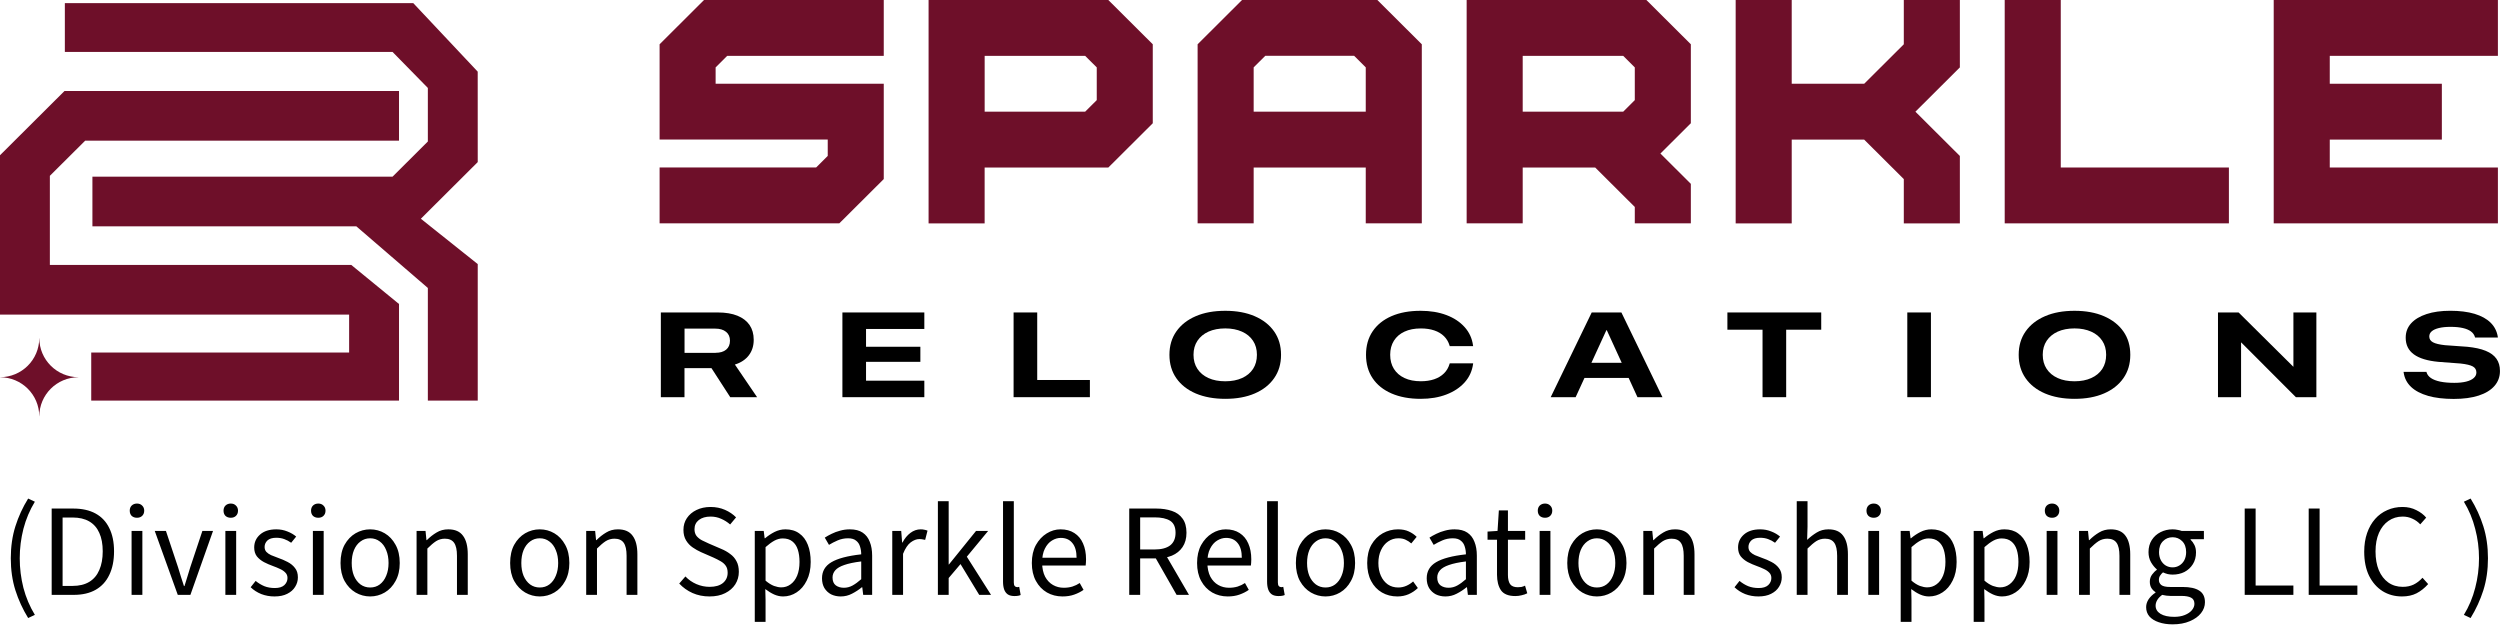
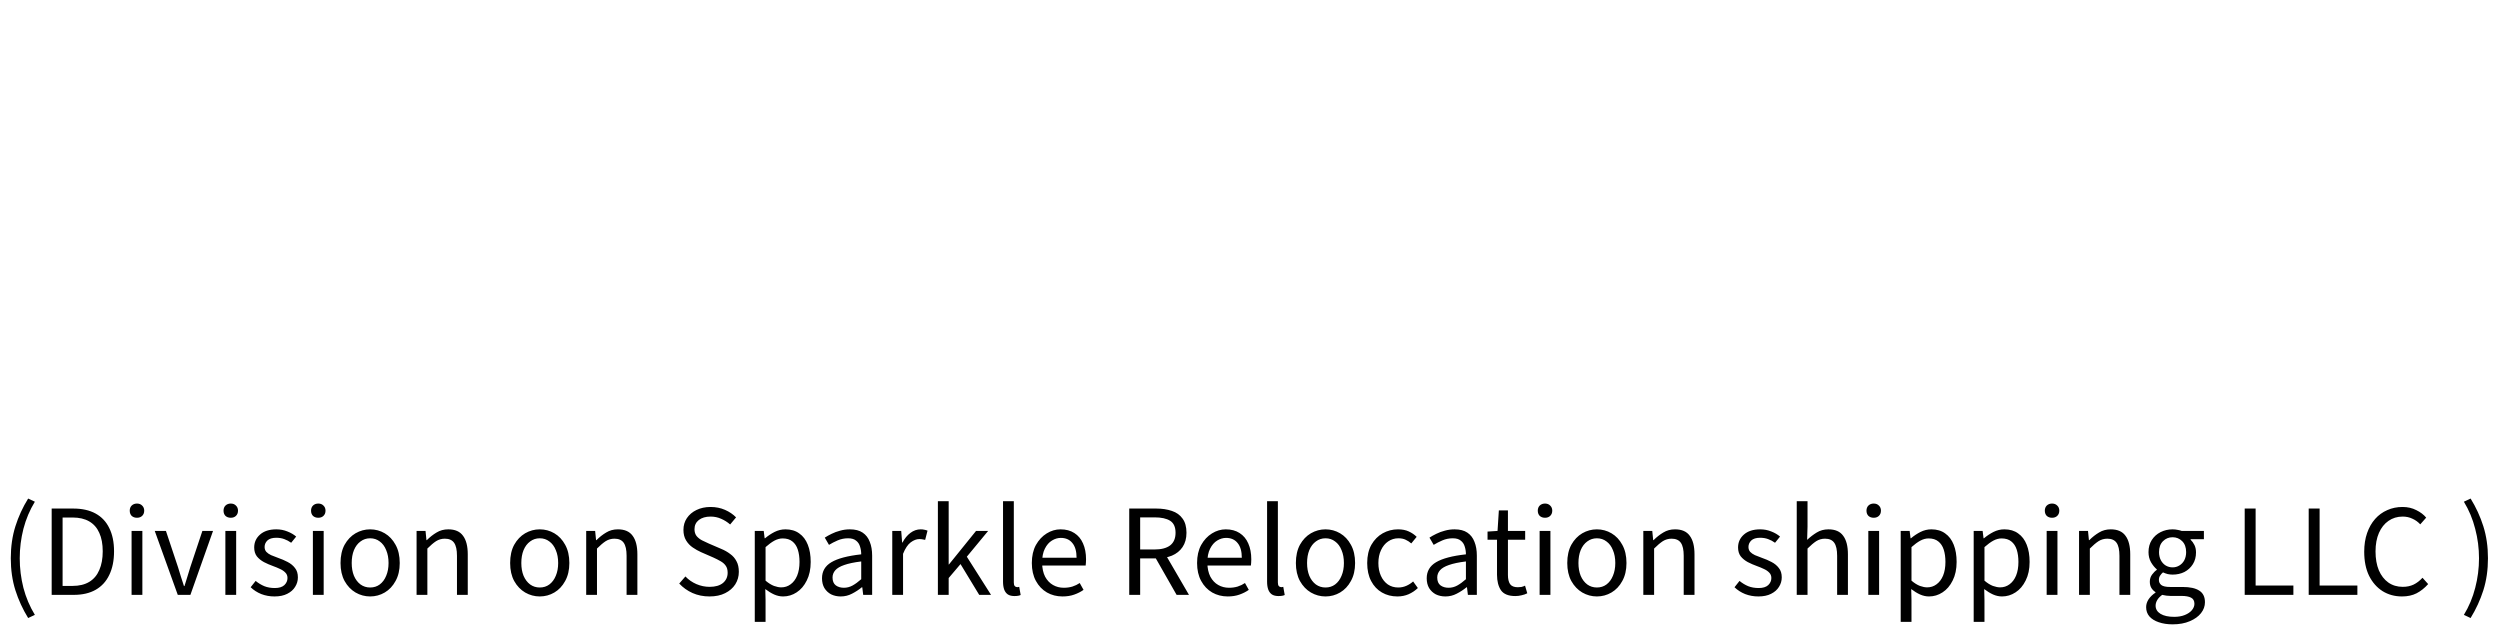
<svg xmlns="http://www.w3.org/2000/svg" width="266" height="67" viewBox="0 0 266 67" fill="none">
  <g clip-path="url(#clip0_487_884)">
    <path d="M70.314 33.246H76.366C77.192 33.246 77.893 33.361 78.462 33.592C79.031 33.823 79.462 34.156 79.755 34.585C80.047 35.017 80.195 35.536 80.195 36.145V36.158C80.195 36.798 80.022 37.349 79.677 37.804C79.33 38.259 78.835 38.589 78.192 38.788L80.555 42.26H77.697L75.7 39.169H72.829V42.26H70.314V33.246ZM76.137 37.538C76.62 37.538 76.996 37.426 77.263 37.202C77.533 36.978 77.668 36.664 77.668 36.257V36.244C77.668 35.844 77.53 35.53 77.25 35.306C76.97 35.078 76.591 34.966 76.112 34.966H72.835V37.542H76.141L76.137 37.538Z" fill="black" />
    <path d="M89.632 33.246H98.349V35.002H92.146V36.895H97.927V38.499H92.146V40.505H98.349V42.26H89.632V33.246Z" fill="black" />
-     <path d="M107.846 33.246H110.36V40.431H115.964V42.26H107.846V33.246Z" fill="black" />
    <path d="M127.228 41.865C126.341 41.484 125.65 40.943 125.161 40.241C124.672 39.54 124.428 38.71 124.428 37.759V37.746C124.428 36.791 124.672 35.965 125.161 35.267C125.65 34.568 126.338 34.027 127.228 33.643C128.116 33.258 129.164 33.069 130.37 33.069C131.575 33.069 132.614 33.261 133.501 33.643C134.389 34.027 135.08 34.568 135.569 35.267C136.058 35.965 136.302 36.795 136.302 37.746V37.759C136.302 38.713 136.058 39.54 135.569 40.238C135.08 40.94 134.392 41.481 133.508 41.862C132.62 42.247 131.575 42.436 130.37 42.436C129.164 42.436 128.119 42.243 127.228 41.865ZM132.151 40.225C132.659 39.998 133.051 39.671 133.325 39.252C133.598 38.832 133.736 38.332 133.736 37.759V37.746C133.736 37.173 133.598 36.673 133.321 36.257C133.045 35.837 132.653 35.513 132.144 35.286C131.636 35.059 131.045 34.943 130.37 34.943C129.694 34.943 129.087 35.059 128.582 35.286C128.077 35.517 127.688 35.84 127.408 36.257C127.129 36.676 126.99 37.173 126.99 37.746V37.759C126.99 38.332 127.129 38.832 127.408 39.252C127.685 39.671 128.077 39.998 128.582 40.225C129.087 40.456 129.682 40.568 130.37 40.568C131.058 40.568 131.643 40.453 132.151 40.225Z" fill="black" />
    <path d="M148.061 41.865C147.186 41.484 146.517 40.946 146.048 40.248C145.578 39.55 145.344 38.717 145.344 37.752V37.746C145.344 36.779 145.578 35.949 146.051 35.251C146.521 34.552 147.193 34.014 148.061 33.636C148.929 33.258 149.961 33.069 151.151 33.069C152.18 33.069 153.093 33.22 153.893 33.521C154.694 33.822 155.34 34.251 155.835 34.802C156.33 35.353 156.63 36.004 156.729 36.75L156.742 36.83H154.247L154.234 36.763C154.115 36.375 153.919 36.045 153.646 35.776C153.372 35.507 153.028 35.299 152.61 35.158C152.196 35.017 151.717 34.946 151.18 34.946C150.504 34.946 149.922 35.059 149.437 35.286C148.948 35.513 148.572 35.837 148.311 36.257C148.048 36.676 147.916 37.173 147.916 37.743V37.749C147.916 38.329 148.048 38.829 148.311 39.248C148.575 39.668 148.948 39.995 149.437 40.222C149.926 40.453 150.508 40.565 151.18 40.565C151.71 40.565 152.183 40.494 152.598 40.353C153.012 40.212 153.363 40.001 153.642 39.726C153.922 39.45 154.118 39.114 154.234 38.717L154.253 38.659H156.742L156.736 38.733C156.63 39.485 156.33 40.139 155.835 40.69C155.34 41.241 154.694 41.67 153.89 41.977C153.089 42.285 152.176 42.436 151.151 42.436C149.964 42.436 148.932 42.243 148.061 41.865Z" fill="black" />
    <path d="M169.352 33.246H171.738V35.133H170.918L167.648 42.26H164.995L169.358 33.246H169.352ZM167.985 38.599H173.824L174.541 40.21H167.262L167.985 38.599ZM170.96 35.133V33.246H172.516L176.885 42.26H174.226L170.963 35.133H170.96Z" fill="black" />
    <path d="M187.531 35.081H183.795V33.246H193.778V35.081H190.049V42.26H187.534V35.081H187.531Z" fill="black" />
    <path d="M202.937 33.246H205.451V42.26H202.937V33.246Z" fill="black" />
    <path d="M217.59 41.865C216.702 41.484 216.011 40.943 215.522 40.241C215.033 39.54 214.789 38.71 214.789 37.759V37.746C214.789 36.791 215.033 35.965 215.522 35.267C216.011 34.568 216.699 34.027 217.59 33.643C218.477 33.258 219.525 33.069 220.731 33.069C221.937 33.069 222.975 33.261 223.863 33.643C224.75 34.027 225.441 34.568 225.93 35.267C226.419 35.965 226.663 36.795 226.663 37.746V37.759C226.663 38.713 226.419 39.54 225.93 40.238C225.441 40.94 224.753 41.481 223.869 41.862C222.982 42.247 221.937 42.436 220.731 42.436C219.525 42.436 218.48 42.243 217.59 41.865ZM222.509 40.225C223.017 39.998 223.409 39.671 223.683 39.252C223.956 38.832 224.094 38.332 224.094 37.759V37.746C224.094 37.173 223.956 36.673 223.679 36.257C223.403 35.837 223.011 35.513 222.503 35.286C221.995 35.059 221.403 34.943 220.728 34.943C220.053 34.943 219.445 35.059 218.94 35.286C218.435 35.517 218.046 35.84 217.766 36.257C217.487 36.676 217.348 37.173 217.348 37.746V37.759C217.348 38.332 217.487 38.832 217.766 39.252C218.043 39.671 218.435 39.998 218.94 40.225C219.445 40.456 220.04 40.568 220.728 40.568C221.416 40.568 222.001 40.453 222.509 40.225Z" fill="black" />
    <path d="M235.993 33.246H238.186L245.26 40.261L242.967 39.038H244.019V33.246H246.462V42.26H244.282L237.215 35.187L239.501 36.424H238.45V42.26H235.993V33.246Z" fill="black" />
    <path d="M258.346 42.119C257.584 41.901 256.983 41.587 256.542 41.171C256.102 40.754 255.838 40.245 255.751 39.646L255.738 39.566H258.175L258.188 39.623C258.259 39.861 258.413 40.062 258.655 40.226C258.896 40.389 259.224 40.517 259.638 40.604C260.053 40.69 260.555 40.735 261.137 40.735C261.629 40.735 262.047 40.69 262.397 40.604C262.748 40.517 263.018 40.389 263.204 40.222C263.394 40.056 263.487 39.861 263.487 39.636V39.63C263.487 39.348 263.362 39.133 263.111 38.992C262.86 38.851 262.423 38.746 261.799 38.678L259.455 38.502C258.285 38.393 257.413 38.127 256.835 37.705C256.256 37.282 255.967 36.693 255.967 35.94V35.927C255.967 35.331 256.159 34.822 256.545 34.399C256.931 33.976 257.478 33.649 258.188 33.416C258.899 33.182 259.741 33.066 260.719 33.066C261.696 33.066 262.574 33.175 263.294 33.39C264.011 33.608 264.58 33.919 264.995 34.328C265.41 34.735 265.667 35.235 265.764 35.821L265.77 35.914H263.346L263.333 35.856C263.262 35.619 263.121 35.421 262.908 35.264C262.696 35.107 262.41 34.985 262.047 34.902C261.687 34.819 261.249 34.777 260.741 34.777C260.233 34.777 259.838 34.819 259.5 34.902C259.163 34.985 258.909 35.1 258.735 35.251C258.561 35.402 258.475 35.581 258.475 35.796V35.802C258.475 36.074 258.606 36.279 258.867 36.42C259.127 36.561 259.555 36.664 260.15 36.728L262.529 36.898C263.323 36.978 263.973 37.118 264.484 37.33C264.995 37.538 265.375 37.82 265.622 38.172C265.873 38.528 265.995 38.957 265.995 39.467V39.473C265.995 40.088 265.799 40.62 265.41 41.065C265.021 41.51 264.458 41.853 263.728 42.09C262.998 42.327 262.111 42.446 261.069 42.446C260.028 42.446 259.105 42.337 258.343 42.122L258.346 42.119Z" fill="black" />
    <path d="M76.142 7.172V8.911H94.032V19.053L89.305 23.762H70.181V17.82H86.836L88.071 16.59V14.85H70.181V4.712L74.907 0H94.032V5.942H77.376L76.142 7.172Z" fill="#6E0F29" />
    <path d="M122.655 4.712V13.114L117.925 17.826H104.765V23.768H98.801V0H117.925L122.655 4.712ZM116.694 7.172L115.459 5.942H104.768V11.884H115.459L116.694 10.654V7.172Z" fill="#6E0F29" />
    <path d="M151.28 4.712V23.765H145.316V17.823H133.39V23.765H127.426V4.712L132.152 0H146.55L151.28 4.712ZM145.316 11.881V7.169L144.081 5.939H134.625L133.39 7.169V11.881H145.316Z" fill="#6E0F29" />
    <path d="M179.906 13.111L176.668 16.337L179.906 19.562V23.762H173.942V22.022L169.727 17.823H162.016V23.765H156.052V0H175.176L179.906 4.712V13.114V13.111ZM173.942 7.172L172.707 5.942H162.016V11.884H172.707L173.942 10.654V7.172Z" fill="#6E0F29" />
    <path d="M208.529 7.172L203.8 11.884L208.529 16.596V23.768H202.565V19.056L198.35 14.857H190.639V23.768H184.675V0H190.639V8.911H198.35L202.565 4.712V0H208.529V7.172Z" fill="#6E0F29" />
    <path d="M237.155 17.823V23.765H213.301V0H219.265V17.823H237.155Z" fill="#6E0F29" />
-     <path d="M247.887 5.942V8.911H259.813V14.853H247.887V17.823H265.777V23.765H241.923V0H265.777V5.942H247.887Z" fill="#6E0F29" />
-     <path d="M50.828 7.624L43.97 0.33H6.9V5.529H41.77L45.523 9.357V15.055L41.77 18.794H9.833V24.082H37.915L45.523 30.639V42.626H50.831V28.099L44.78 23.275L50.831 17.246L50.828 7.624Z" fill="#6E0F29" />
    <path d="M37.375 28.189H5.305V18.707L9.061 14.969H42.455V9.684H6.861L0 16.519V33.474H37.147V37.513H9.707V42.626H42.455V32.346L37.375 28.189Z" fill="#6E0F29" />
    <path d="M4.183 44.294H4.176C4.176 42.001 2.308 40.139 0.006 40.139V40.133C2.308 40.133 4.176 38.272 4.176 35.978H4.183C4.183 38.272 6.051 40.133 8.353 40.133V40.139C6.051 40.139 4.183 42.001 4.183 44.294Z" fill="#6E0F29" />
  </g>
  <path d="M2.996 65.758C2.417 64.815 1.965 63.831 1.638 62.804C1.311 61.768 1.148 60.634 1.148 59.402C1.148 58.17 1.311 57.036 1.638 56C1.965 54.964 2.417 53.979 2.996 53.046L3.71 53.382C3.169 54.269 2.763 55.23 2.492 56.266C2.231 57.293 2.1 58.338 2.1 59.402C2.1 60.466 2.231 61.516 2.492 62.552C2.763 63.579 3.169 64.535 3.71 65.422L2.996 65.758ZM5.498 63.294V54.11H7.794C8.737 54.11 9.53 54.287 10.174 54.642C10.818 54.997 11.304 55.515 11.63 56.196C11.966 56.868 12.134 57.689 12.134 58.66C12.134 59.64 11.966 60.475 11.63 61.166C11.304 61.857 10.823 62.384 10.188 62.748C9.554 63.112 8.774 63.294 7.85 63.294H5.498ZM6.66 62.342H7.71C8.429 62.342 9.026 62.197 9.502 61.908C9.978 61.619 10.333 61.199 10.566 60.648C10.809 60.097 10.93 59.435 10.93 58.66C10.93 57.885 10.809 57.232 10.566 56.7C10.333 56.168 9.978 55.762 9.502 55.482C9.026 55.202 8.429 55.062 7.71 55.062H6.66V62.342ZM14 63.294V56.49H15.148V63.294H14ZM14.574 55.09C14.35 55.09 14.163 55.025 14.014 54.894C13.874 54.754 13.804 54.567 13.804 54.334C13.804 54.11 13.874 53.928 14.014 53.788C14.163 53.648 14.35 53.578 14.574 53.578C14.798 53.578 14.98 53.648 15.12 53.788C15.269 53.928 15.344 54.11 15.344 54.334C15.344 54.567 15.269 54.754 15.12 54.894C14.98 55.025 14.798 55.09 14.574 55.09ZM18.915 63.294L16.465 56.49H17.655L18.943 60.354C19.046 60.69 19.148 61.026 19.251 61.362C19.363 61.698 19.47 62.029 19.573 62.356H19.629C19.732 62.029 19.834 61.698 19.937 61.362C20.049 61.026 20.151 60.69 20.245 60.354L21.533 56.49H22.667L20.259 63.294H18.915ZM23.98 63.294V56.49H25.128V63.294H23.98ZM24.554 55.09C24.33 55.09 24.143 55.025 23.994 54.894C23.854 54.754 23.784 54.567 23.784 54.334C23.784 54.11 23.854 53.928 23.994 53.788C24.143 53.648 24.33 53.578 24.554 53.578C24.778 53.578 24.96 53.648 25.1 53.788C25.249 53.928 25.324 54.11 25.324 54.334C25.324 54.567 25.249 54.754 25.1 54.894C24.96 55.025 24.778 55.09 24.554 55.09ZM29.203 63.462C28.709 63.462 28.242 63.378 27.803 63.21C27.365 63.033 26.987 62.79 26.669 62.482L27.201 61.81C27.5 62.053 27.808 62.239 28.125 62.37C28.452 62.501 28.825 62.566 29.245 62.566C29.693 62.566 30.029 62.463 30.253 62.258C30.477 62.043 30.589 61.791 30.589 61.502C30.589 61.269 30.515 61.077 30.365 60.928C30.216 60.769 30.025 60.639 29.791 60.536C29.558 60.424 29.311 60.321 29.049 60.228C28.713 60.107 28.391 59.967 28.083 59.808C27.775 59.64 27.523 59.435 27.327 59.192C27.141 58.94 27.047 58.627 27.047 58.254C27.047 57.703 27.253 57.246 27.663 56.882C28.083 56.509 28.662 56.322 29.399 56.322C29.819 56.322 30.211 56.397 30.575 56.546C30.939 56.686 31.252 56.868 31.513 57.092L30.981 57.75C30.748 57.582 30.501 57.451 30.239 57.358C29.987 57.265 29.707 57.218 29.399 57.218C28.97 57.218 28.653 57.316 28.447 57.512C28.251 57.708 28.153 57.937 28.153 58.198C28.153 58.403 28.214 58.576 28.335 58.716C28.457 58.847 28.625 58.963 28.839 59.066C29.063 59.159 29.315 59.257 29.595 59.36C29.95 59.481 30.286 59.626 30.603 59.794C30.93 59.962 31.191 60.177 31.387 60.438C31.593 60.69 31.695 61.021 31.695 61.432C31.695 61.796 31.597 62.132 31.401 62.44C31.215 62.748 30.935 62.995 30.561 63.182C30.197 63.369 29.745 63.462 29.203 63.462ZM33.291 63.294V56.49H34.439V63.294H33.291ZM33.865 55.09C33.641 55.09 33.454 55.025 33.305 54.894C33.165 54.754 33.095 54.567 33.095 54.334C33.095 54.11 33.165 53.928 33.305 53.788C33.454 53.648 33.641 53.578 33.865 53.578C34.089 53.578 34.271 53.648 34.411 53.788C34.56 53.928 34.635 54.11 34.635 54.334C34.635 54.567 34.56 54.754 34.411 54.894C34.271 55.025 34.089 55.09 33.865 55.09ZM39.382 63.462C38.831 63.462 38.313 63.322 37.828 63.042C37.352 62.762 36.965 62.356 36.666 61.824C36.377 61.292 36.232 60.653 36.232 59.906C36.232 59.141 36.377 58.492 36.666 57.96C36.965 57.428 37.352 57.022 37.828 56.742C38.313 56.462 38.831 56.322 39.382 56.322C39.942 56.322 40.46 56.462 40.936 56.742C41.412 57.022 41.795 57.428 42.084 57.96C42.383 58.492 42.532 59.141 42.532 59.906C42.532 60.653 42.383 61.292 42.084 61.824C41.795 62.356 41.412 62.762 40.936 63.042C40.46 63.322 39.942 63.462 39.382 63.462ZM39.382 62.51C39.774 62.51 40.115 62.403 40.404 62.188C40.703 61.964 40.931 61.656 41.09 61.264C41.258 60.872 41.342 60.419 41.342 59.906C41.342 59.383 41.258 58.926 41.09 58.534C40.931 58.133 40.703 57.825 40.404 57.61C40.115 57.386 39.774 57.274 39.382 57.274C38.999 57.274 38.659 57.386 38.36 57.61C38.061 57.825 37.828 58.133 37.66 58.534C37.501 58.926 37.422 59.383 37.422 59.906C37.422 60.419 37.501 60.872 37.66 61.264C37.828 61.656 38.061 61.964 38.36 62.188C38.659 62.403 38.999 62.51 39.382 62.51ZM44.324 63.294V56.49H45.276L45.374 57.47H45.416C45.742 57.143 46.088 56.873 46.452 56.658C46.816 56.434 47.231 56.322 47.698 56.322C48.416 56.322 48.939 56.551 49.266 57.008C49.602 57.456 49.77 58.114 49.77 58.982V63.294H48.622V59.136C48.622 58.501 48.519 58.039 48.314 57.75C48.108 57.461 47.782 57.316 47.334 57.316C46.988 57.316 46.676 57.405 46.396 57.582C46.125 57.759 45.817 58.021 45.472 58.366V63.294H44.324ZM57.429 63.462C56.878 63.462 56.36 63.322 55.875 63.042C55.399 62.762 55.011 62.356 54.713 61.824C54.423 61.292 54.279 60.653 54.279 59.906C54.279 59.141 54.423 58.492 54.713 57.96C55.011 57.428 55.399 57.022 55.875 56.742C56.36 56.462 56.878 56.322 57.429 56.322C57.989 56.322 58.507 56.462 58.983 56.742C59.459 57.022 59.841 57.428 60.131 57.96C60.429 58.492 60.579 59.141 60.579 59.906C60.579 60.653 60.429 61.292 60.131 61.824C59.841 62.356 59.459 62.762 58.983 63.042C58.507 63.322 57.989 63.462 57.429 63.462ZM57.429 62.51C57.821 62.51 58.161 62.403 58.451 62.188C58.749 61.964 58.978 61.656 59.137 61.264C59.305 60.872 59.389 60.419 59.389 59.906C59.389 59.383 59.305 58.926 59.137 58.534C58.978 58.133 58.749 57.825 58.451 57.61C58.161 57.386 57.821 57.274 57.429 57.274C57.046 57.274 56.705 57.386 56.407 57.61C56.108 57.825 55.875 58.133 55.707 58.534C55.548 58.926 55.469 59.383 55.469 59.906C55.469 60.419 55.548 60.872 55.707 61.264C55.875 61.656 56.108 61.964 56.407 62.188C56.705 62.403 57.046 62.51 57.429 62.51ZM62.371 63.294V56.49H63.323L63.421 57.47H63.463C63.789 57.143 64.135 56.873 64.499 56.658C64.863 56.434 65.278 56.322 65.745 56.322C66.463 56.322 66.986 56.551 67.313 57.008C67.649 57.456 67.817 58.114 67.817 58.982V63.294H66.669V59.136C66.669 58.501 66.566 58.039 66.361 57.75C66.155 57.461 65.829 57.316 65.381 57.316C65.035 57.316 64.723 57.405 64.443 57.582C64.172 57.759 63.864 58.021 63.519 58.366V63.294H62.371ZM75.49 63.462C74.836 63.462 74.234 63.341 73.684 63.098C73.142 62.855 72.671 62.519 72.27 62.09L72.928 61.334C73.254 61.679 73.642 61.95 74.09 62.146C74.547 62.342 75.018 62.44 75.504 62.44C76.11 62.44 76.582 62.305 76.918 62.034C77.254 61.754 77.422 61.39 77.422 60.942C77.422 60.625 77.352 60.373 77.212 60.186C77.081 59.999 76.899 59.841 76.666 59.71C76.442 59.579 76.185 59.449 75.896 59.318L74.58 58.744C74.29 58.613 74.001 58.45 73.712 58.254C73.422 58.058 73.184 57.806 72.998 57.498C72.811 57.19 72.718 56.817 72.718 56.378C72.718 55.911 72.839 55.496 73.082 55.132C73.334 54.759 73.674 54.469 74.104 54.264C74.542 54.049 75.042 53.942 75.602 53.942C76.162 53.942 76.675 54.045 77.142 54.25C77.608 54.455 78 54.721 78.318 55.048L77.688 55.804C77.398 55.552 77.081 55.351 76.736 55.202C76.39 55.043 76.012 54.964 75.602 54.964C75.088 54.964 74.673 55.085 74.356 55.328C74.048 55.571 73.894 55.897 73.894 56.308C73.894 56.597 73.968 56.84 74.118 57.036C74.276 57.223 74.472 57.377 74.706 57.498C74.939 57.619 75.177 57.731 75.42 57.834L76.722 58.394C77.086 58.543 77.408 58.725 77.688 58.94C77.977 59.145 78.201 59.402 78.36 59.71C78.528 60.009 78.612 60.387 78.612 60.844C78.612 61.329 78.486 61.773 78.234 62.174C77.982 62.566 77.622 62.879 77.156 63.112C76.698 63.345 76.143 63.462 75.49 63.462ZM80.308 66.164V56.49H81.26L81.358 57.274H81.4C81.708 57.013 82.044 56.789 82.408 56.602C82.781 56.415 83.169 56.322 83.57 56.322C84.158 56.322 84.648 56.467 85.04 56.756C85.442 57.036 85.745 57.437 85.95 57.96C86.156 58.473 86.258 59.085 86.258 59.794C86.258 60.559 86.118 61.217 85.838 61.768C85.567 62.319 85.208 62.739 84.76 63.028C84.322 63.317 83.841 63.462 83.318 63.462C83.001 63.462 82.683 63.392 82.366 63.252C82.058 63.112 81.746 62.921 81.428 62.678L81.456 63.868V66.164H80.308ZM83.122 62.496C83.496 62.496 83.827 62.389 84.116 62.174C84.415 61.959 84.648 61.651 84.816 61.25C84.984 60.839 85.068 60.354 85.068 59.794C85.068 59.29 85.007 58.851 84.886 58.478C84.765 58.105 84.573 57.815 84.312 57.61C84.051 57.395 83.706 57.288 83.276 57.288C82.987 57.288 82.693 57.367 82.394 57.526C82.105 57.685 81.792 57.913 81.456 58.212V61.782C81.764 62.043 82.063 62.23 82.352 62.342C82.641 62.445 82.898 62.496 83.122 62.496ZM89.45 63.462C89.077 63.462 88.736 63.387 88.428 63.238C88.13 63.079 87.892 62.855 87.714 62.566C87.546 62.277 87.462 61.931 87.462 61.53C87.462 60.783 87.794 60.214 88.456 59.822C89.128 59.421 90.188 59.141 91.634 58.982C91.634 58.693 91.592 58.417 91.508 58.156C91.434 57.895 91.294 57.685 91.088 57.526C90.892 57.358 90.608 57.274 90.234 57.274C89.842 57.274 89.474 57.349 89.128 57.498C88.783 57.647 88.475 57.806 88.204 57.974L87.756 57.204C87.971 57.064 88.214 56.929 88.484 56.798C88.764 56.658 89.068 56.546 89.394 56.462C89.721 56.369 90.066 56.322 90.43 56.322C90.99 56.322 91.443 56.439 91.788 56.672C92.134 56.905 92.386 57.232 92.544 57.652C92.712 58.063 92.796 58.553 92.796 59.122V63.294H91.844L91.746 62.482H91.704C91.387 62.743 91.037 62.972 90.654 63.168C90.281 63.364 89.88 63.462 89.45 63.462ZM89.786 62.538C90.113 62.538 90.421 62.459 90.71 62.3C91 62.141 91.308 61.917 91.634 61.628V59.738C90.878 59.831 90.276 59.957 89.828 60.116C89.39 60.265 89.072 60.452 88.876 60.676C88.68 60.9 88.582 61.157 88.582 61.446C88.582 61.829 88.699 62.109 88.932 62.286C89.166 62.454 89.45 62.538 89.786 62.538ZM94.937 63.294V56.49H95.889L95.987 57.722H96.029C96.253 57.293 96.533 56.952 96.869 56.7C97.205 56.448 97.569 56.322 97.961 56.322C98.11 56.322 98.241 56.336 98.353 56.364C98.465 56.383 98.577 56.415 98.689 56.462L98.437 57.442C98.334 57.414 98.236 57.395 98.143 57.386C98.059 57.367 97.947 57.358 97.807 57.358C97.518 57.358 97.214 57.475 96.897 57.708C96.589 57.941 96.318 58.347 96.085 58.926V63.294H94.937ZM99.791 63.294V53.326H100.939V60.06H100.967L103.851 56.49H105.139L102.871 59.234L105.447 63.294H104.187L102.199 60.018L100.939 61.502V63.294H99.791ZM107.94 63.42C107.651 63.42 107.418 63.364 107.24 63.252C107.063 63.131 106.932 62.958 106.848 62.734C106.764 62.501 106.722 62.221 106.722 61.894V53.326H107.87V61.978C107.87 62.155 107.903 62.281 107.968 62.356C108.034 62.431 108.113 62.468 108.206 62.468C108.244 62.468 108.276 62.468 108.304 62.468C108.342 62.459 108.388 62.449 108.444 62.44L108.598 63.308C108.524 63.345 108.43 63.373 108.318 63.392C108.206 63.411 108.08 63.42 107.94 63.42ZM113.049 63.462C112.442 63.462 111.891 63.322 111.397 63.042C110.902 62.753 110.51 62.342 110.221 61.81C109.931 61.278 109.787 60.643 109.787 59.906C109.787 59.159 109.931 58.52 110.221 57.988C110.519 57.456 110.902 57.045 111.369 56.756C111.835 56.467 112.325 56.322 112.839 56.322C113.417 56.322 113.907 56.453 114.309 56.714C114.719 56.975 115.027 57.344 115.233 57.82C115.447 58.296 115.555 58.861 115.555 59.514C115.555 59.635 115.55 59.757 115.541 59.878C115.541 59.99 115.531 60.088 115.513 60.172H110.627L110.613 59.346H114.547C114.547 58.655 114.397 58.133 114.099 57.778C113.809 57.414 113.399 57.232 112.867 57.232C112.549 57.232 112.237 57.325 111.929 57.512C111.621 57.699 111.369 57.988 111.173 58.38C110.977 58.763 110.879 59.262 110.879 59.878C110.888 60.466 110.995 60.961 111.201 61.362C111.415 61.754 111.695 62.048 112.041 62.244C112.386 62.44 112.769 62.538 113.189 62.538C113.515 62.538 113.819 62.496 114.099 62.412C114.388 62.319 114.649 62.193 114.883 62.034L115.289 62.762C114.999 62.967 114.668 63.135 114.295 63.266C113.931 63.397 113.515 63.462 113.049 63.462ZM120.151 63.294V54.11H123.021C123.646 54.11 124.201 54.194 124.687 54.362C125.172 54.521 125.55 54.791 125.821 55.174C126.101 55.547 126.241 56.051 126.241 56.686C126.241 57.293 126.101 57.801 125.821 58.212C125.55 58.613 125.172 58.917 124.687 59.122C124.201 59.318 123.646 59.416 123.021 59.416H121.313V63.294H120.151ZM121.313 58.464H122.853C123.571 58.464 124.122 58.319 124.505 58.03C124.887 57.731 125.079 57.283 125.079 56.686C125.079 56.079 124.887 55.655 124.505 55.412C124.122 55.169 123.571 55.048 122.853 55.048H121.313V58.464ZM125.191 63.294L122.797 59.094L123.707 58.478L126.507 63.294H125.191ZM130.631 63.462C130.024 63.462 129.473 63.322 128.979 63.042C128.484 62.753 128.092 62.342 127.803 61.81C127.513 61.278 127.369 60.643 127.369 59.906C127.369 59.159 127.513 58.52 127.803 57.988C128.101 57.456 128.484 57.045 128.951 56.756C129.417 56.467 129.907 56.322 130.421 56.322C130.999 56.322 131.489 56.453 131.891 56.714C132.301 56.975 132.609 57.344 132.815 57.82C133.029 58.296 133.137 58.861 133.137 59.514C133.137 59.635 133.132 59.757 133.123 59.878C133.123 59.99 133.113 60.088 133.095 60.172H128.209L128.195 59.346H132.129C132.129 58.655 131.979 58.133 131.681 57.778C131.391 57.414 130.981 57.232 130.449 57.232C130.131 57.232 129.819 57.325 129.511 57.512C129.203 57.699 128.951 57.988 128.755 58.38C128.559 58.763 128.461 59.262 128.461 59.878C128.47 60.466 128.577 60.961 128.783 61.362C128.997 61.754 129.277 62.048 129.623 62.244C129.968 62.44 130.351 62.538 130.771 62.538C131.097 62.538 131.401 62.496 131.681 62.412C131.97 62.319 132.231 62.193 132.465 62.034L132.871 62.762C132.581 62.967 132.25 63.135 131.877 63.266C131.513 63.397 131.097 63.462 130.631 63.462ZM136.036 63.42C135.747 63.42 135.513 63.364 135.336 63.252C135.159 63.131 135.028 62.958 134.944 62.734C134.86 62.501 134.818 62.221 134.818 61.894V53.326H135.966V61.978C135.966 62.155 135.999 62.281 136.064 62.356C136.129 62.431 136.209 62.468 136.302 62.468C136.339 62.468 136.372 62.468 136.4 62.468C136.437 62.459 136.484 62.449 136.54 62.44L136.694 63.308C136.619 63.345 136.526 63.373 136.414 63.392C136.302 63.411 136.176 63.42 136.036 63.42ZM141.032 63.462C140.482 63.462 139.964 63.322 139.478 63.042C139.002 62.762 138.615 62.356 138.316 61.824C138.027 61.292 137.882 60.653 137.882 59.906C137.882 59.141 138.027 58.492 138.316 57.96C138.615 57.428 139.002 57.022 139.478 56.742C139.964 56.462 140.482 56.322 141.032 56.322C141.592 56.322 142.11 56.462 142.586 56.742C143.062 57.022 143.445 57.428 143.734 57.96C144.033 58.492 144.182 59.141 144.182 59.906C144.182 60.653 144.033 61.292 143.734 61.824C143.445 62.356 143.062 62.762 142.586 63.042C142.11 63.322 141.592 63.462 141.032 63.462ZM141.032 62.51C141.424 62.51 141.765 62.403 142.054 62.188C142.353 61.964 142.582 61.656 142.74 61.264C142.908 60.872 142.992 60.419 142.992 59.906C142.992 59.383 142.908 58.926 142.74 58.534C142.582 58.133 142.353 57.825 142.054 57.61C141.765 57.386 141.424 57.274 141.032 57.274C140.65 57.274 140.309 57.386 140.01 57.61C139.712 57.825 139.478 58.133 139.31 58.534C139.152 58.926 139.072 59.383 139.072 59.906C139.072 60.419 139.152 60.872 139.31 61.264C139.478 61.656 139.712 61.964 140.01 62.188C140.309 62.403 140.65 62.51 141.032 62.51ZM148.676 63.462C148.07 63.462 147.524 63.322 147.038 63.042C146.553 62.762 146.17 62.356 145.89 61.824C145.61 61.292 145.47 60.653 145.47 59.906C145.47 59.141 145.62 58.492 145.918 57.96C146.226 57.428 146.628 57.022 147.122 56.742C147.626 56.462 148.168 56.322 148.746 56.322C149.194 56.322 149.577 56.397 149.894 56.546C150.221 56.695 150.501 56.887 150.734 57.12L150.16 57.82C149.983 57.661 149.782 57.531 149.558 57.428C149.344 57.325 149.087 57.274 148.788 57.274C148.387 57.274 148.023 57.386 147.696 57.61C147.379 57.825 147.127 58.133 146.94 58.534C146.754 58.926 146.66 59.383 146.66 59.906C146.66 60.419 146.749 60.872 146.926 61.264C147.104 61.656 147.351 61.964 147.668 62.188C147.986 62.403 148.354 62.51 148.774 62.51C149.082 62.51 149.372 62.449 149.642 62.328C149.913 62.207 150.151 62.053 150.356 61.866L150.86 62.566C150.58 62.837 150.254 63.056 149.88 63.224C149.516 63.383 149.115 63.462 148.676 63.462ZM153.79 63.462C153.417 63.462 153.076 63.387 152.768 63.238C152.47 63.079 152.232 62.855 152.054 62.566C151.886 62.277 151.802 61.931 151.802 61.53C151.802 60.783 152.134 60.214 152.796 59.822C153.468 59.421 154.528 59.141 155.974 58.982C155.974 58.693 155.932 58.417 155.848 58.156C155.774 57.895 155.634 57.685 155.428 57.526C155.232 57.358 154.948 57.274 154.574 57.274C154.182 57.274 153.814 57.349 153.468 57.498C153.123 57.647 152.815 57.806 152.544 57.974L152.096 57.204C152.311 57.064 152.554 56.929 152.824 56.798C153.104 56.658 153.408 56.546 153.734 56.462C154.061 56.369 154.406 56.322 154.77 56.322C155.33 56.322 155.783 56.439 156.128 56.672C156.474 56.905 156.726 57.232 156.884 57.652C157.052 58.063 157.136 58.553 157.136 59.122V63.294H156.184L156.086 62.482H156.044C155.727 62.743 155.377 62.972 154.994 63.168C154.621 63.364 154.22 63.462 153.79 63.462ZM154.126 62.538C154.453 62.538 154.761 62.459 155.05 62.3C155.34 62.141 155.648 61.917 155.974 61.628V59.738C155.218 59.831 154.616 59.957 154.168 60.116C153.73 60.265 153.412 60.452 153.216 60.676C153.02 60.9 152.922 61.157 152.922 61.446C152.922 61.829 153.039 62.109 153.272 62.286C153.506 62.454 153.79 62.538 154.126 62.538ZM161.228 63.42C160.5 63.42 159.991 63.215 159.702 62.804C159.422 62.384 159.282 61.833 159.282 61.152V57.428H158.274V56.56L159.338 56.49L159.478 54.306H160.444V56.49H162.278V57.428H160.444V61.18C160.444 61.591 160.518 61.913 160.668 62.146C160.826 62.37 161.102 62.482 161.494 62.482C161.615 62.482 161.741 62.473 161.872 62.454C162.002 62.426 162.133 62.379 162.264 62.314L162.502 63.126C162.324 63.219 162.124 63.289 161.9 63.336C161.685 63.392 161.461 63.42 161.228 63.42ZM163.816 63.294V56.49H164.964V63.294H163.816ZM164.39 55.09C164.166 55.09 163.979 55.025 163.83 54.894C163.69 54.754 163.62 54.567 163.62 54.334C163.62 54.11 163.69 53.928 163.83 53.788C163.979 53.648 164.166 53.578 164.39 53.578C164.614 53.578 164.796 53.648 164.936 53.788C165.085 53.928 165.16 54.11 165.16 54.334C165.16 54.567 165.085 54.754 164.936 54.894C164.796 55.025 164.614 55.09 164.39 55.09ZM169.907 63.462C169.357 63.462 168.839 63.322 168.353 63.042C167.877 62.762 167.49 62.356 167.191 61.824C166.902 61.292 166.757 60.653 166.757 59.906C166.757 59.141 166.902 58.492 167.191 57.96C167.49 57.428 167.877 57.022 168.353 56.742C168.839 56.462 169.357 56.322 169.907 56.322C170.467 56.322 170.985 56.462 171.461 56.742C171.937 57.022 172.32 57.428 172.609 57.96C172.908 58.492 173.057 59.141 173.057 59.906C173.057 60.653 172.908 61.292 172.609 61.824C172.32 62.356 171.937 62.762 171.461 63.042C170.985 63.322 170.467 63.462 169.907 63.462ZM169.907 62.51C170.299 62.51 170.64 62.403 170.929 62.188C171.228 61.964 171.457 61.656 171.615 61.264C171.783 60.872 171.867 60.419 171.867 59.906C171.867 59.383 171.783 58.926 171.615 58.534C171.457 58.133 171.228 57.825 170.929 57.61C170.64 57.386 170.299 57.274 169.907 57.274C169.525 57.274 169.184 57.386 168.885 57.61C168.587 57.825 168.353 58.133 168.185 58.534C168.027 58.926 167.947 59.383 167.947 59.906C167.947 60.419 168.027 60.872 168.185 61.264C168.353 61.656 168.587 61.964 168.885 62.188C169.184 62.403 169.525 62.51 169.907 62.51ZM174.849 63.294V56.49H175.801L175.899 57.47H175.941C176.268 57.143 176.613 56.873 176.977 56.658C177.341 56.434 177.757 56.322 178.223 56.322C178.942 56.322 179.465 56.551 179.791 57.008C180.127 57.456 180.295 58.114 180.295 58.982V63.294H179.147V59.136C179.147 58.501 179.045 58.039 178.839 57.75C178.634 57.461 178.307 57.316 177.859 57.316C177.514 57.316 177.201 57.405 176.921 57.582C176.651 57.759 176.343 58.021 175.997 58.366V63.294H174.849ZM187.086 63.462C186.591 63.462 186.125 63.378 185.686 63.21C185.247 63.033 184.869 62.79 184.552 62.482L185.084 61.81C185.383 62.053 185.691 62.239 186.008 62.37C186.335 62.501 186.708 62.566 187.128 62.566C187.576 62.566 187.912 62.463 188.136 62.258C188.36 62.043 188.472 61.791 188.472 61.502C188.472 61.269 188.397 61.077 188.248 60.928C188.099 60.769 187.907 60.639 187.674 60.536C187.441 60.424 187.193 60.321 186.932 60.228C186.596 60.107 186.274 59.967 185.966 59.808C185.658 59.64 185.406 59.435 185.21 59.192C185.023 58.94 184.93 58.627 184.93 58.254C184.93 57.703 185.135 57.246 185.546 56.882C185.966 56.509 186.545 56.322 187.282 56.322C187.702 56.322 188.094 56.397 188.458 56.546C188.822 56.686 189.135 56.868 189.396 57.092L188.864 57.75C188.631 57.582 188.383 57.451 188.122 57.358C187.87 57.265 187.59 57.218 187.282 57.218C186.853 57.218 186.535 57.316 186.33 57.512C186.134 57.708 186.036 57.937 186.036 58.198C186.036 58.403 186.097 58.576 186.218 58.716C186.339 58.847 186.507 58.963 186.722 59.066C186.946 59.159 187.198 59.257 187.478 59.36C187.833 59.481 188.169 59.626 188.486 59.794C188.813 59.962 189.074 60.177 189.27 60.438C189.475 60.69 189.578 61.021 189.578 61.432C189.578 61.796 189.48 62.132 189.284 62.44C189.097 62.748 188.817 62.995 188.444 63.182C188.08 63.369 187.627 63.462 187.086 63.462ZM191.173 63.294V53.326H192.321V56.042L192.279 57.442C192.606 57.134 192.947 56.873 193.301 56.658C193.665 56.434 194.081 56.322 194.547 56.322C195.266 56.322 195.789 56.551 196.115 57.008C196.451 57.456 196.619 58.114 196.619 58.982V63.294H195.471V59.136C195.471 58.501 195.369 58.039 195.163 57.75C194.958 57.461 194.631 57.316 194.183 57.316C193.838 57.316 193.525 57.405 193.245 57.582C192.975 57.759 192.667 58.021 192.321 58.366V63.294H191.173ZM198.789 63.294V56.49H199.937V63.294H198.789ZM199.363 55.09C199.139 55.09 198.952 55.025 198.803 54.894C198.663 54.754 198.593 54.567 198.593 54.334C198.593 54.11 198.663 53.928 198.803 53.788C198.952 53.648 199.139 53.578 199.363 53.578C199.587 53.578 199.769 53.648 199.909 53.788C200.058 53.928 200.133 54.11 200.133 54.334C200.133 54.567 200.058 54.754 199.909 54.894C199.769 55.025 199.587 55.09 199.363 55.09ZM202.234 66.164V56.49H203.186L203.284 57.274H203.326C203.634 57.013 203.97 56.789 204.334 56.602C204.707 56.415 205.095 56.322 205.496 56.322C206.084 56.322 206.574 56.467 206.966 56.756C207.367 57.036 207.671 57.437 207.876 57.96C208.081 58.473 208.184 59.085 208.184 59.794C208.184 60.559 208.044 61.217 207.764 61.768C207.493 62.319 207.134 62.739 206.686 63.028C206.247 63.317 205.767 63.462 205.244 63.462C204.927 63.462 204.609 63.392 204.292 63.252C203.984 63.112 203.671 62.921 203.354 62.678L203.382 63.868V66.164H202.234ZM205.048 62.496C205.421 62.496 205.753 62.389 206.042 62.174C206.341 61.959 206.574 61.651 206.742 61.25C206.91 60.839 206.994 60.354 206.994 59.794C206.994 59.29 206.933 58.851 206.812 58.478C206.691 58.105 206.499 57.815 206.238 57.61C205.977 57.395 205.631 57.288 205.202 57.288C204.913 57.288 204.619 57.367 204.32 57.526C204.031 57.685 203.718 57.913 203.382 58.212V61.782C203.69 62.043 203.989 62.23 204.278 62.342C204.567 62.445 204.824 62.496 205.048 62.496ZM210 66.164V56.49H210.952L211.05 57.274H211.092C211.4 57.013 211.736 56.789 212.1 56.602C212.473 56.415 212.86 56.322 213.262 56.322C213.85 56.322 214.34 56.467 214.732 56.756C215.133 57.036 215.436 57.437 215.642 57.96C215.847 58.473 215.95 59.085 215.95 59.794C215.95 60.559 215.81 61.217 215.53 61.768C215.259 62.319 214.9 62.739 214.452 63.028C214.013 63.317 213.532 63.462 213.01 63.462C212.692 63.462 212.375 63.392 212.058 63.252C211.75 63.112 211.437 62.921 211.12 62.678L211.148 63.868V66.164H210ZM212.814 62.496C213.187 62.496 213.518 62.389 213.808 62.174C214.106 61.959 214.34 61.651 214.508 61.25C214.676 60.839 214.76 60.354 214.76 59.794C214.76 59.29 214.699 58.851 214.578 58.478C214.456 58.105 214.265 57.815 214.004 57.61C213.742 57.395 213.397 57.288 212.968 57.288C212.678 57.288 212.384 57.367 212.086 57.526C211.796 57.685 211.484 57.913 211.148 58.212V61.782C211.456 62.043 211.754 62.23 212.044 62.342C212.333 62.445 212.59 62.496 212.814 62.496ZM217.765 63.294V56.49H218.913V63.294H217.765ZM218.339 55.09C218.115 55.09 217.929 55.025 217.779 54.894C217.639 54.754 217.569 54.567 217.569 54.334C217.569 54.11 217.639 53.928 217.779 53.788C217.929 53.648 218.115 53.578 218.339 53.578C218.563 53.578 218.745 53.648 218.885 53.788C219.035 53.928 219.109 54.11 219.109 54.334C219.109 54.567 219.035 54.754 218.885 54.894C218.745 55.025 218.563 55.09 218.339 55.09ZM221.211 63.294V56.49H222.163L222.261 57.47H222.303C222.629 57.143 222.975 56.873 223.339 56.658C223.703 56.434 224.118 56.322 224.585 56.322C225.303 56.322 225.826 56.551 226.153 57.008C226.489 57.456 226.657 58.114 226.657 58.982V63.294H225.509V59.136C225.509 58.501 225.406 58.039 225.201 57.75C224.995 57.461 224.669 57.316 224.221 57.316C223.875 57.316 223.563 57.405 223.283 57.582C223.012 57.759 222.704 58.021 222.359 58.366V63.294H221.211ZM231.163 66.43C230.612 66.43 230.122 66.355 229.693 66.206C229.273 66.066 228.941 65.861 228.699 65.59C228.465 65.319 228.349 64.988 228.349 64.596C228.349 64.307 228.437 64.027 228.615 63.756C228.792 63.495 229.035 63.261 229.343 63.056V63C229.175 62.897 229.03 62.753 228.909 62.566C228.797 62.379 228.741 62.155 228.741 61.894C228.741 61.605 228.82 61.353 228.979 61.138C229.137 60.923 229.305 60.755 229.483 60.634V60.578C229.259 60.391 229.053 60.139 228.867 59.822C228.689 59.505 228.601 59.145 228.601 58.744C228.601 58.249 228.717 57.82 228.951 57.456C229.184 57.092 229.497 56.812 229.889 56.616C230.281 56.42 230.705 56.322 231.163 56.322C231.349 56.322 231.527 56.341 231.695 56.378C231.863 56.406 232.007 56.443 232.129 56.49H234.495V57.372H233.081V57.428C233.239 57.577 233.375 57.764 233.487 57.988C233.599 58.212 233.655 58.478 233.655 58.786C233.655 59.262 233.543 59.677 233.319 60.032C233.095 60.387 232.796 60.662 232.423 60.858C232.049 61.045 231.629 61.138 231.163 61.138C230.995 61.138 230.822 61.119 230.645 61.082C230.467 61.035 230.299 60.975 230.141 60.9C230.019 61.003 229.917 61.119 229.833 61.25C229.749 61.371 229.707 61.525 229.707 61.712C229.707 61.927 229.791 62.104 229.959 62.244C230.136 62.384 230.453 62.454 230.911 62.454H232.227C233.02 62.454 233.613 62.585 234.005 62.846C234.406 63.098 234.607 63.509 234.607 64.078C234.607 64.498 234.467 64.885 234.187 65.24C233.907 65.595 233.51 65.879 232.997 66.094C232.483 66.318 231.872 66.43 231.163 66.43ZM231.163 60.368C231.424 60.368 231.662 60.303 231.877 60.172C232.101 60.041 232.278 59.855 232.409 59.612C232.539 59.36 232.605 59.071 232.605 58.744C232.605 58.249 232.465 57.862 232.185 57.582C231.905 57.302 231.564 57.162 231.163 57.162C230.761 57.162 230.421 57.302 230.141 57.582C229.861 57.862 229.721 58.249 229.721 58.744C229.721 59.071 229.786 59.36 229.917 59.612C230.047 59.855 230.22 60.041 230.435 60.172C230.659 60.303 230.901 60.368 231.163 60.368ZM231.331 65.632C231.769 65.632 232.147 65.567 232.465 65.436C232.791 65.305 233.043 65.133 233.221 64.918C233.398 64.703 233.487 64.479 233.487 64.246C233.487 63.929 233.365 63.709 233.123 63.588C232.889 63.467 232.553 63.406 232.115 63.406H230.939C230.808 63.406 230.663 63.397 230.505 63.378C230.355 63.359 230.206 63.331 230.057 63.294C229.814 63.471 229.637 63.658 229.525 63.854C229.413 64.05 229.357 64.246 229.357 64.442C229.357 64.806 229.529 65.095 229.875 65.31C230.229 65.525 230.715 65.632 231.331 65.632ZM238.836 63.294V54.11H239.998V62.3H244.016V63.294H238.836ZM245.645 63.294V54.11H246.807V62.3H250.825V63.294H245.645ZM255.57 63.462C254.805 63.462 254.119 63.275 253.512 62.902C252.906 62.519 252.425 61.973 252.07 61.264C251.725 60.555 251.552 59.701 251.552 58.702C251.552 57.965 251.655 57.302 251.86 56.714C252.066 56.126 252.35 55.627 252.714 55.216C253.078 54.805 253.508 54.493 254.002 54.278C254.497 54.054 255.038 53.942 255.626 53.942C256.177 53.942 256.667 54.054 257.096 54.278C257.535 54.493 257.885 54.759 258.146 55.076L257.516 55.79C257.274 55.529 256.994 55.328 256.676 55.188C256.368 55.039 256.023 54.964 255.64 54.964C255.071 54.964 254.567 55.118 254.128 55.426C253.699 55.725 253.363 56.149 253.12 56.7C252.878 57.251 252.756 57.909 252.756 58.674C252.756 59.439 252.873 60.107 253.106 60.676C253.349 61.236 253.685 61.67 254.114 61.978C254.553 62.286 255.066 62.44 255.654 62.44C256.084 62.44 256.466 62.361 256.802 62.202C257.148 62.034 257.465 61.791 257.754 61.474L258.356 62.146C257.983 62.566 257.572 62.893 257.124 63.126C256.686 63.35 256.168 63.462 255.57 63.462ZM262.871 65.758L262.157 65.422C262.698 64.535 263.1 63.579 263.361 62.552C263.632 61.516 263.767 60.466 263.767 59.402C263.767 58.338 263.632 57.293 263.361 56.266C263.1 55.23 262.698 54.269 262.157 53.382L262.871 53.046C263.45 53.979 263.902 54.964 264.229 56C264.556 57.036 264.719 58.17 264.719 59.402C264.719 60.634 264.556 61.768 264.229 62.804C263.902 63.831 263.45 64.815 262.871 65.758Z" fill="black" />
  <defs>
    <clipPath id="clip0_487_884">
-       <rect width="266" height="44.294" fill="white" />
-     </clipPath>
+       </clipPath>
  </defs>
</svg>